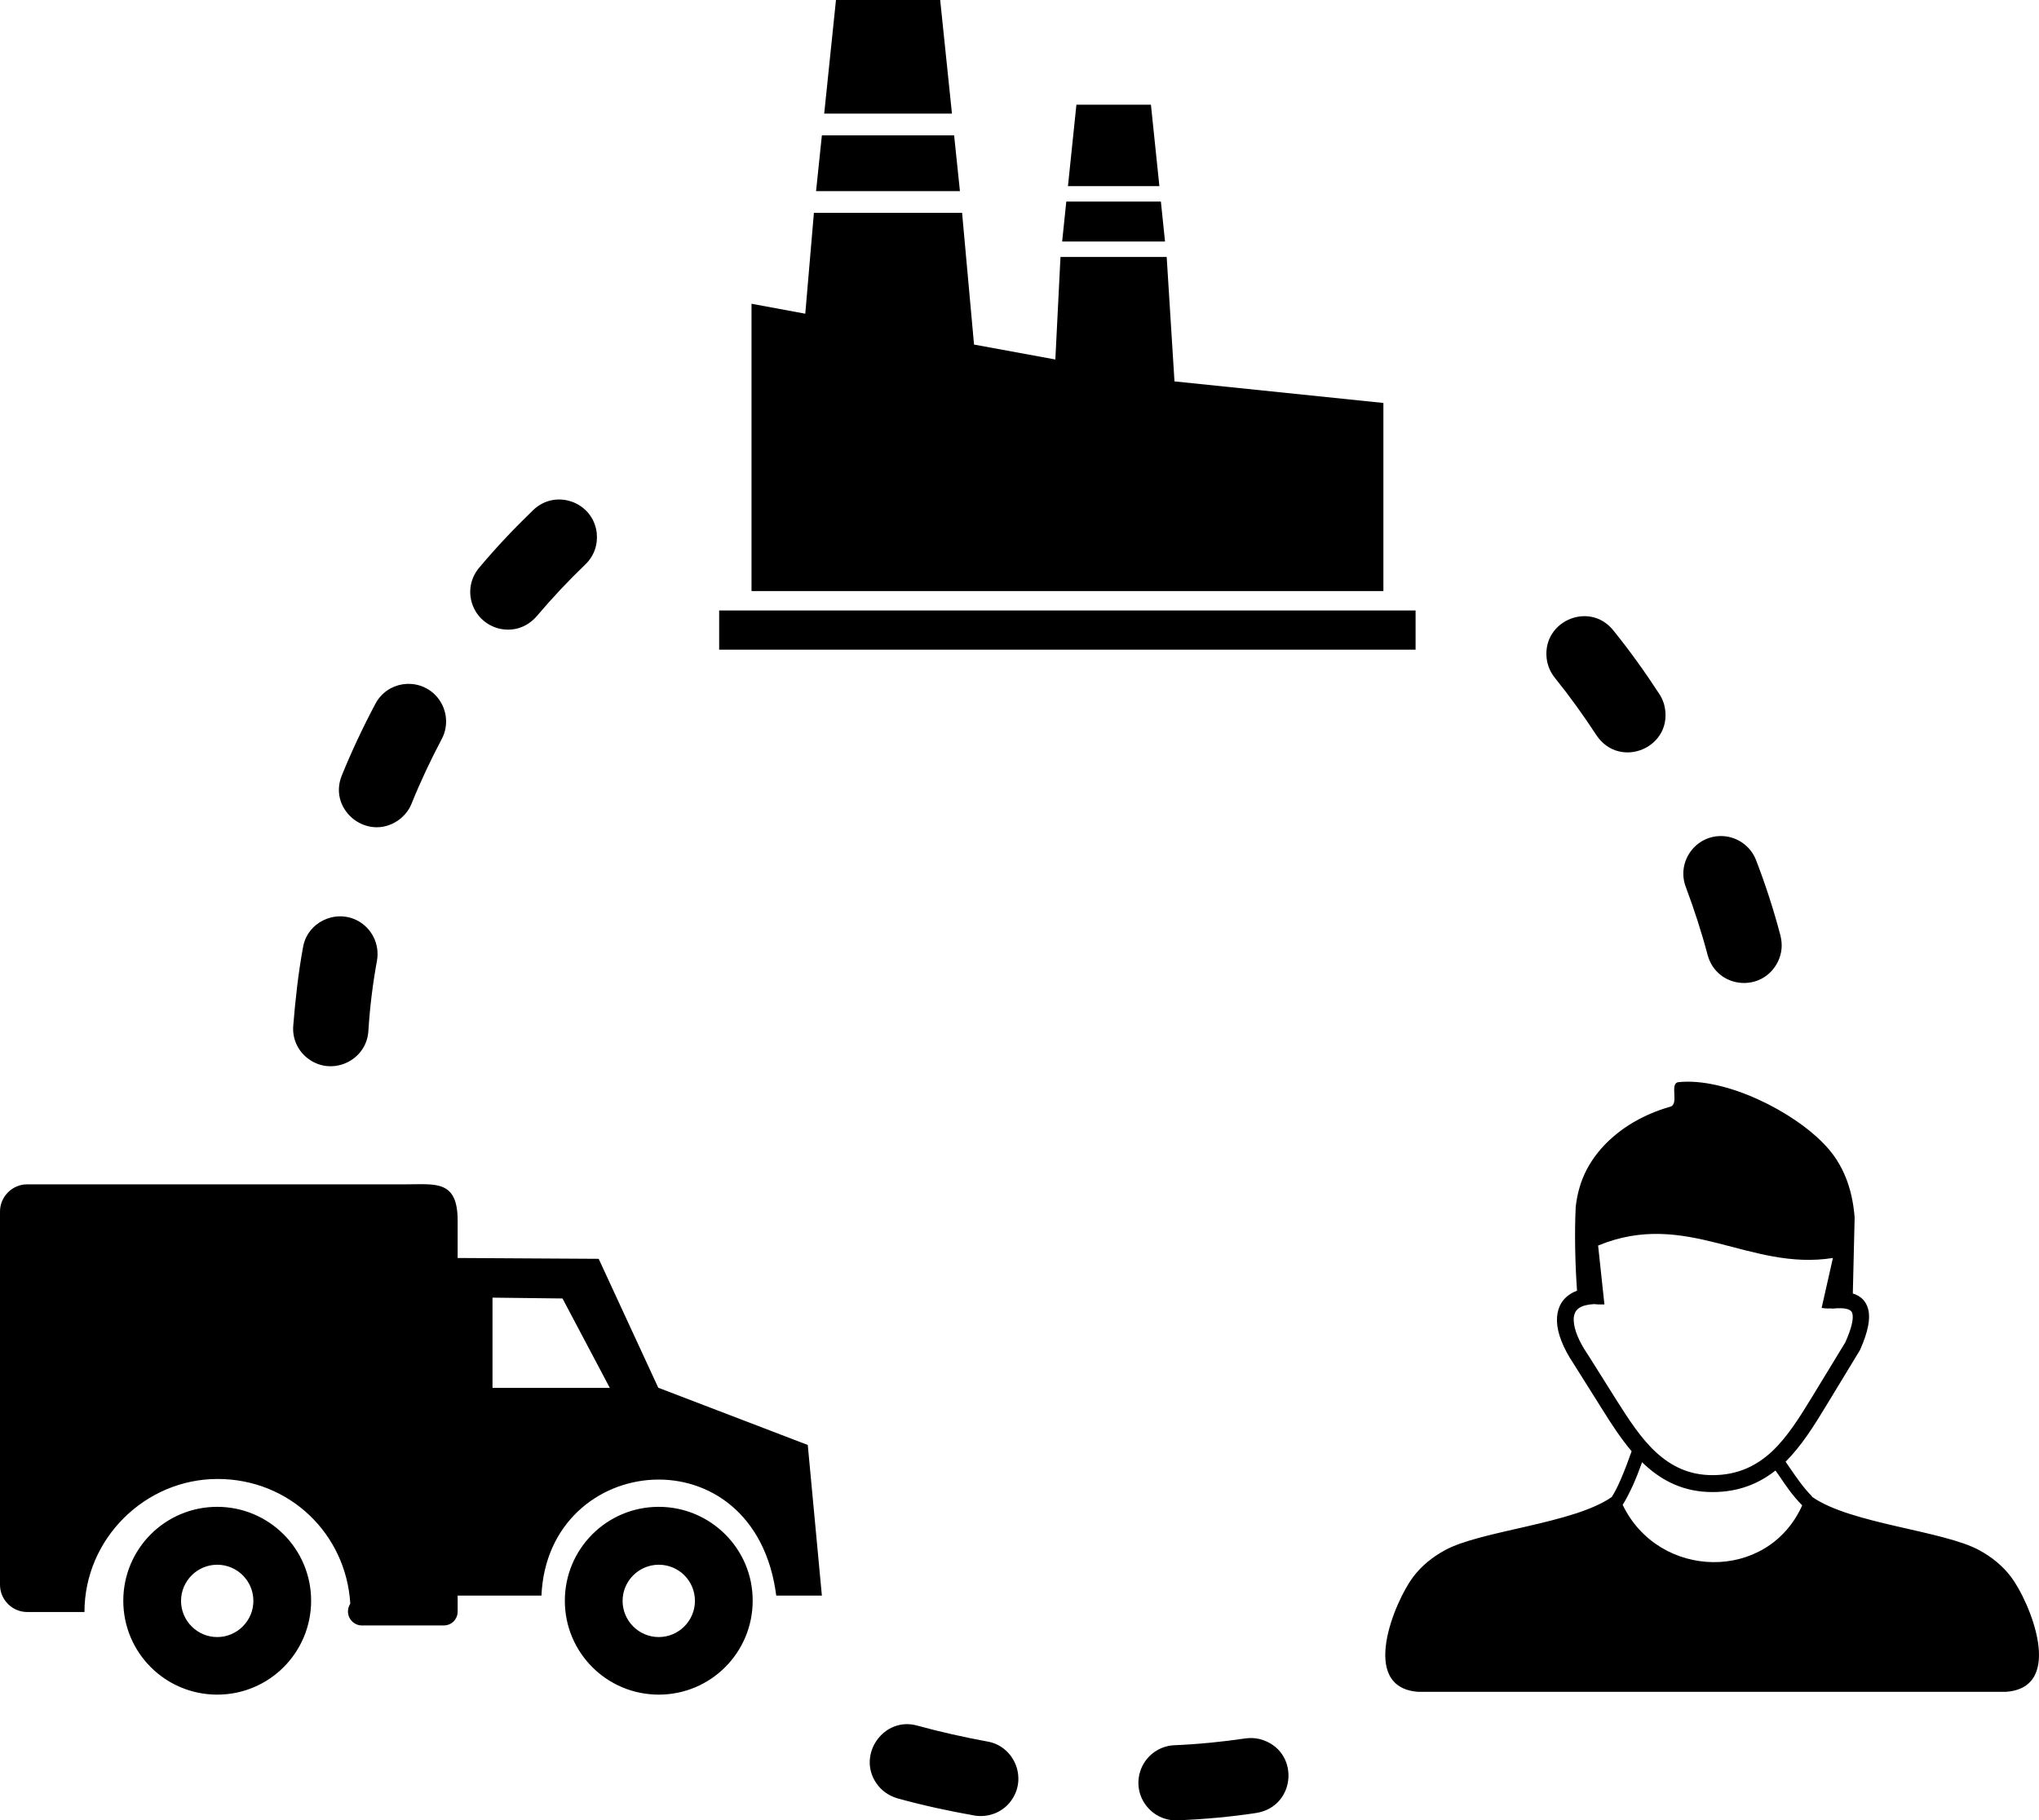
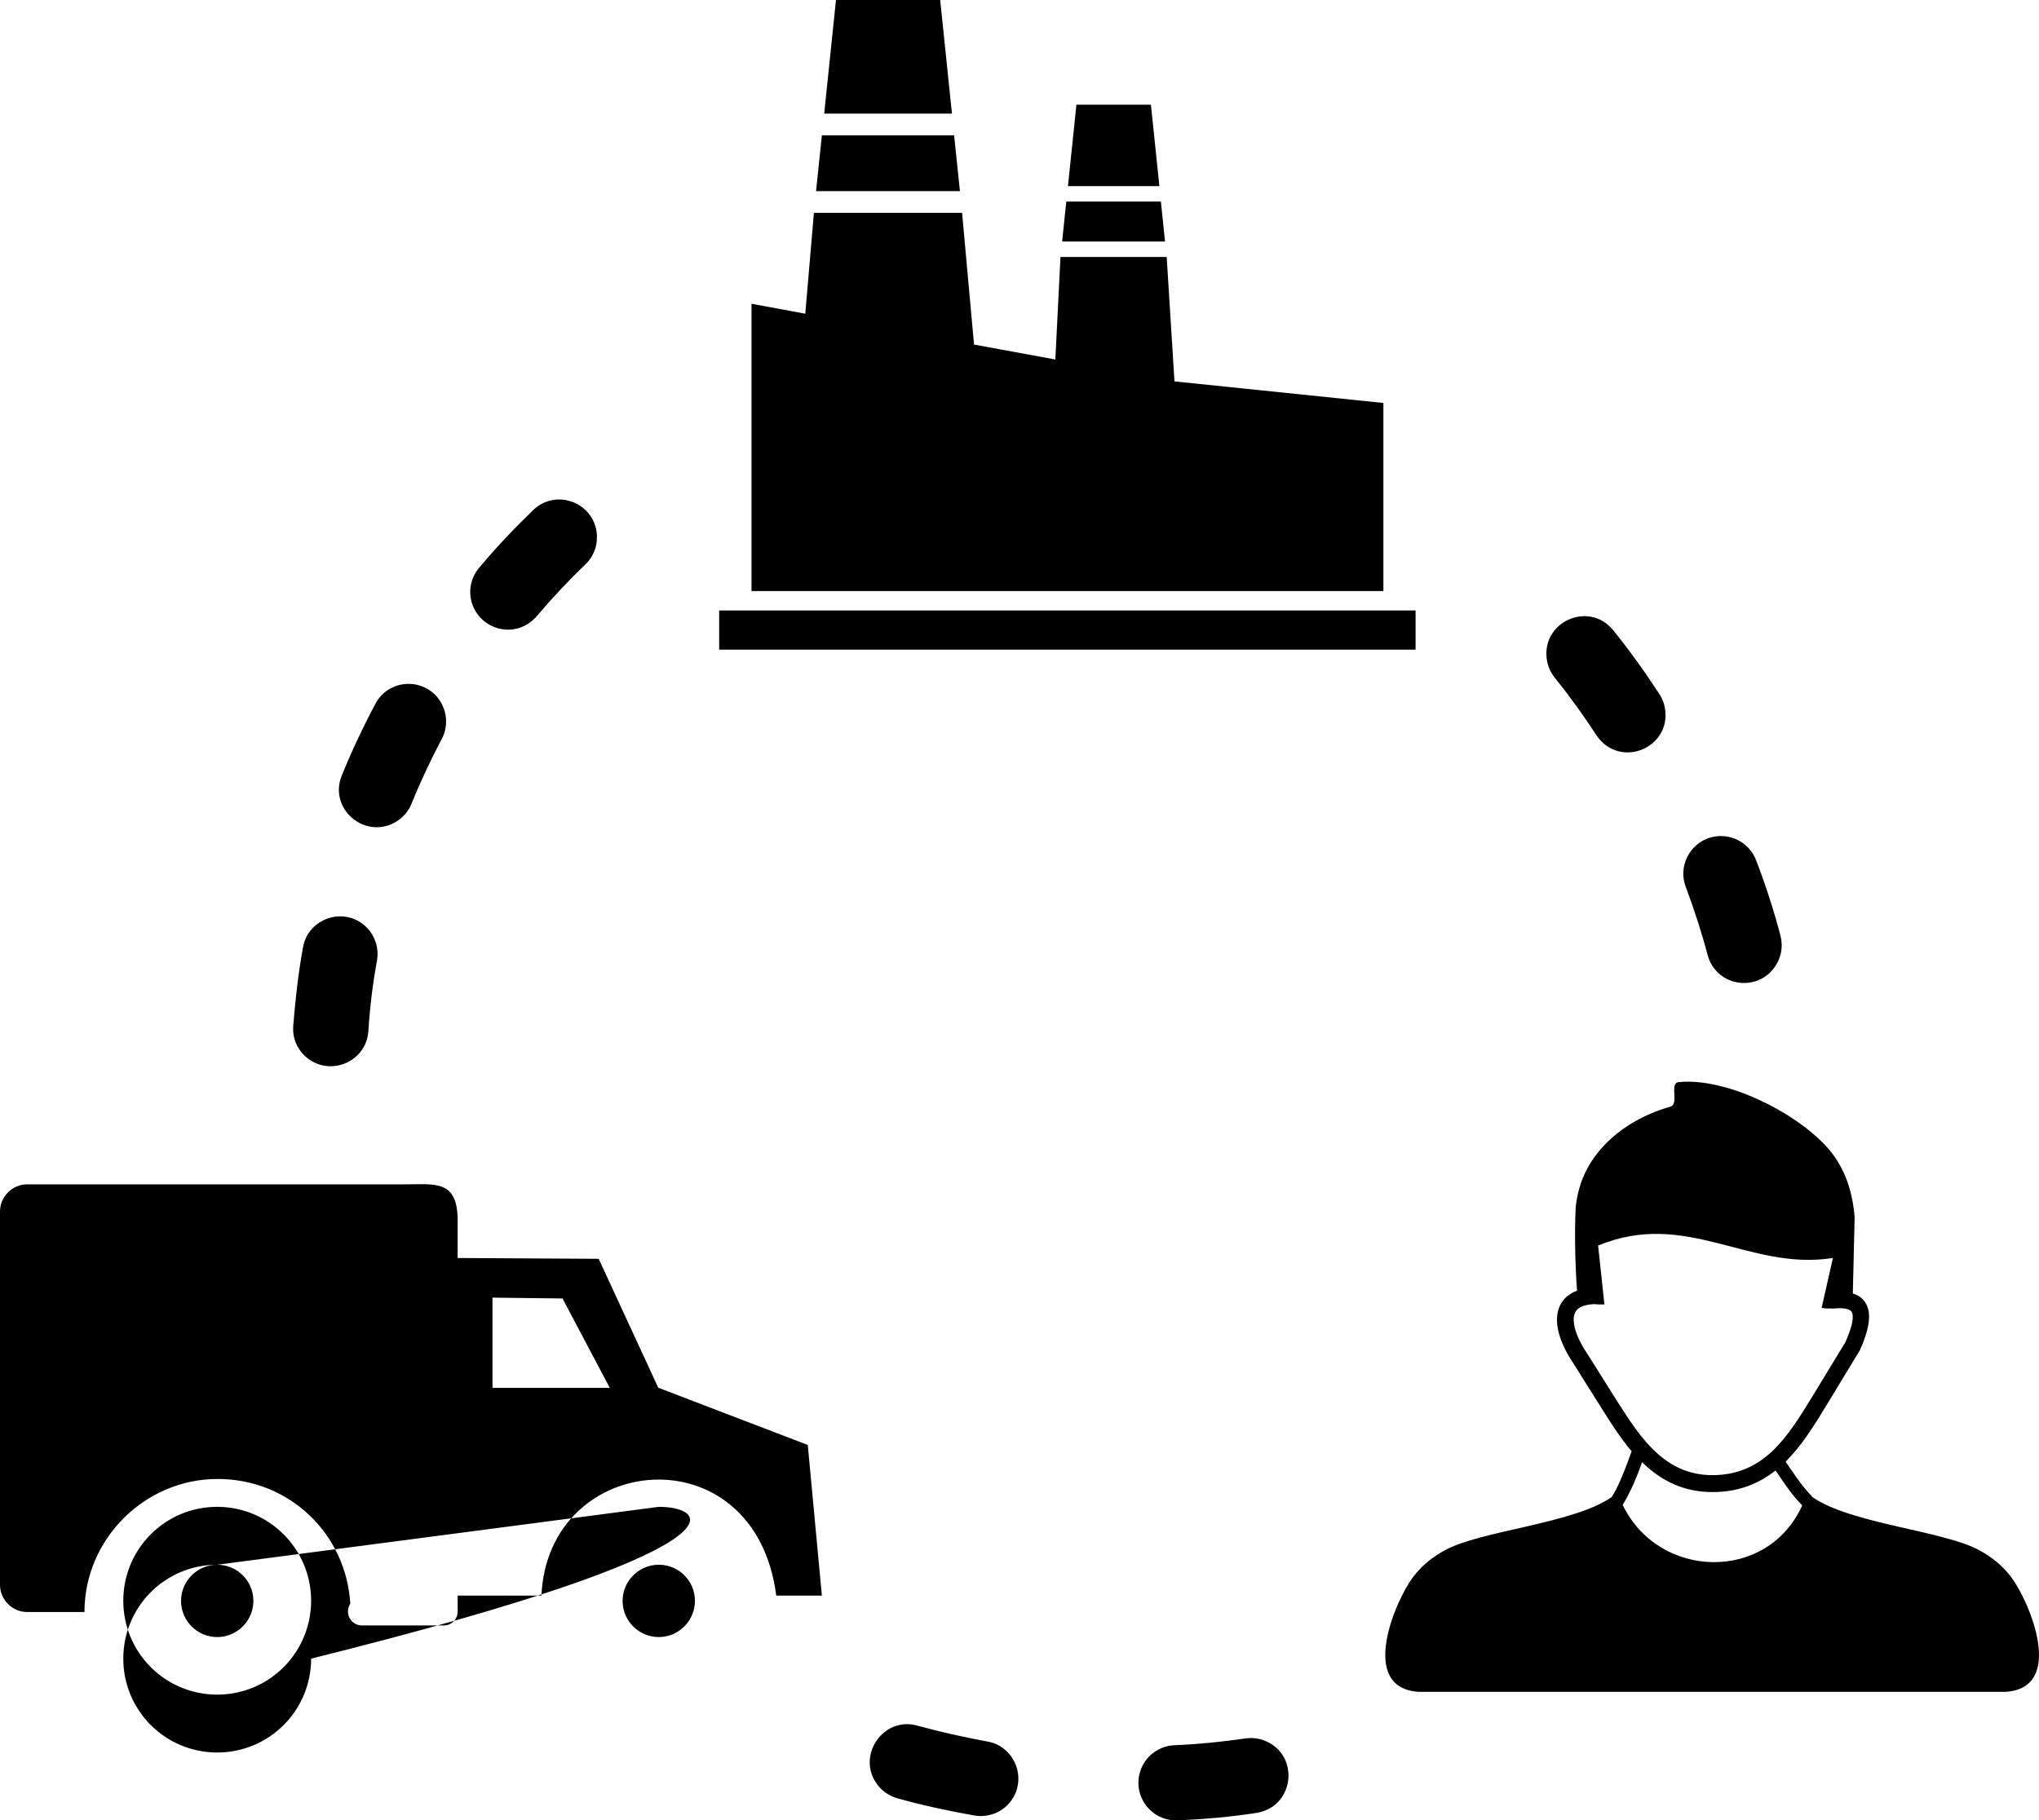
<svg xmlns="http://www.w3.org/2000/svg" version="1.1" id="Layer_1" x="0px" y="0px" viewBox="0 0 122.88 109.73" style="enable-background:new 0 0 122.88 109.73" xml:space="preserve">
  <style type="text/css">.st0{fill-rule:evenodd;clip-rule:evenodd;}</style>
  <g>
-     <path class="st0" d="M36.08,75.88l-8.5-0.05v-2.26c0-2.45-1.34-2.18-3.08-2.18H1.64c-0.9,0-1.64,0.74-1.64,1.64v22.5 c0,0.9,0.74,1.64,1.64,1.64h3.01h0.44c0-4.43,3.67-8.02,8.02-8.02c4.35,0,7.75,3.32,8,7.52c-0.09,0.13-0.14,0.3-0.14,0.47 c0,0.45,0.37,0.84,0.84,0.84h4.93c0.47,0,0.84-0.37,0.84-0.84v-0.96h5.05c0.38-8.71,12.88-9.92,14.15,0h2.75l-0.85-9.08l-9.01-3.45 L36.08,75.88L36.08,75.88L36.08,75.88z M55.29,104.02c-2.02-0.58-3.67,1.75-2.47,3.48c0.3,0.44,0.75,0.75,1.26,0.9 c1.55,0.43,3.08,0.76,4.66,1.04c0.88,0.14,1.78-0.24,2.26-0.99c0.9-1.36,0.08-3.23-1.53-3.48 C58.07,104.71,56.67,104.4,55.29,104.02L55.29,104.02z M70.77,105.2c-0.96,0.04-1.8,0.7-2.07,1.62c-0.44,1.5,0.72,2.97,2.28,2.91 c1.58-0.07,3.19-0.21,4.75-0.45c2.43-0.41,2.62-3.81,0.19-4.45c-0.29-0.07-0.57-0.08-0.87-0.04C73.62,105,72.21,105.14,70.77,105.2 L70.77,105.2z M102.91,57.57c0.56,2.04,3.32,2.3,4.25,0.37c0.23-0.51,0.27-0.99,0.14-1.54c-0.4-1.53-0.9-3.07-1.47-4.55 c-0.32-0.83-1.1-1.4-1.99-1.45c-1.65-0.09-2.83,1.55-2.24,3.08C102.1,54.82,102.55,56.2,102.91,57.57L102.91,57.57z M96.21,44.32 c1.43,2.13,4.73,0.7,4.08-1.85c-0.07-0.23-0.15-0.42-0.28-0.62c-0.87-1.34-1.79-2.62-2.79-3.86c-1.47-1.82-4.44-0.49-3.98,1.9 c0.08,0.35,0.22,0.66,0.45,0.95C94.59,41.96,95.42,43.11,96.21,44.32L96.21,44.32z M35.29,34.01c0.52-0.51,0.75-1.19,0.67-1.91 c-0.24-1.86-2.49-2.65-3.83-1.35c-1.14,1.1-2.24,2.26-3.26,3.48c-1.06,1.27-0.46,3.18,1.13,3.64c0.89,0.24,1.75-0.04,2.35-0.73 C33.28,36.04,34.25,35.01,35.29,34.01L35.29,34.01z M26.62,44.55c0.47-0.88,0.3-1.96-0.4-2.67c-1.09-1.07-2.89-0.8-3.6,0.55 c-0.75,1.41-1.42,2.84-2.02,4.31c-0.88,2.16,1.71,4.12,3.58,2.57c0.28-0.25,0.48-0.52,0.62-0.86 C25.34,47.11,25.95,45.82,26.62,44.55L26.62,44.55z M22.72,57.9c0.17-0.98-0.31-1.96-1.2-2.42c-1.35-0.68-3.01,0.13-3.26,1.63 c-0.29,1.58-0.46,3.15-0.59,4.75c-0.05,0.78,0.29,1.51,0.92,1.97c1.44,1.06,3.5,0.1,3.61-1.68C22.29,60.72,22.46,59.31,22.72,57.9 L22.72,57.9z M97.79,90.71c2.17,4.52,8.74,4.68,10.82,0.03c-0.57-0.57-0.99-1.19-1.4-1.8c-0.07-0.1-0.14-0.2-0.21-0.3 c-1,0.79-2.22,1.3-3.8,1.3c-1.71,0-3-0.66-4.05-1.62c-0.06-0.06-0.13-0.12-0.19-0.18c-0.15,0.42-0.34,0.92-0.55,1.39 C98.2,89.98,97.99,90.4,97.79,90.71L97.79,90.71L97.79,90.71z M109.21,90.23c2.31,1.63,7.94,2.03,10.1,3.23 c0.72,0.4,1.37,0.91,1.89,1.6c1.09,1.44,3.31,6.65-0.3,6.92c-11.81,0-23.62,0-35.44,0c-3.61-0.27-1.38-5.49-0.3-6.92 c0.52-0.69,1.17-1.2,1.89-1.6c2.15-1.2,7.76-1.6,10.08-3.22c0.17-0.26,0.36-0.63,0.53-1.03c0.27-0.61,0.51-1.28,0.67-1.73 c-0.65-0.77-1.21-1.63-1.74-2.48l-1.76-2.8c-0.64-0.96-0.98-1.84-1-2.56c-0.01-0.34,0.05-0.65,0.17-0.92 c0.13-0.28,0.33-0.52,0.61-0.7c0.13-0.09,0.27-0.16,0.43-0.22c-0.11-1.52-0.16-3.44-0.08-5.04c0.04-0.38,0.11-0.76,0.22-1.14 c0.45-1.61,1.58-2.9,2.98-3.8c0.77-0.49,1.62-0.86,2.5-1.11c0.56-0.16-0.08-1.42,0.5-1.48c2.8-0.29,6.93,1.74,8.88,3.85 c0.98,1.06,1.59,2.46,1.73,4.32l-0.11,4.57l0,0c0.49,0.15,0.8,0.46,0.93,0.96c0.14,0.56-0.01,1.34-0.48,2.41l0,0 c-0.01,0.02-0.02,0.04-0.03,0.06l-2.01,3.31c-0.74,1.22-1.49,2.43-2.46,3.4c0.09,0.13,0.18,0.26,0.26,0.38 c0.4,0.58,0.8,1.17,1.31,1.69C109.18,90.19,109.2,90.21,109.21,90.23L109.21,90.23L109.21,90.23z M96.06,78.61 c-0.39,0.02-0.69,0.1-0.89,0.23c-0.12,0.08-0.2,0.18-0.25,0.29c-0.06,0.13-0.09,0.29-0.08,0.47c0.02,0.54,0.3,1.24,0.84,2.04 l0.01,0.01l1.76,2.8c0.71,1.12,1.45,2.27,2.37,3.11c0.89,0.81,1.96,1.36,3.38,1.36c1.54,0,2.66-0.57,3.58-1.42 c0.95-0.89,1.7-2.11,2.44-3.32l1.99-3.27c0.37-0.84,0.51-1.41,0.42-1.74c-0.05-0.2-0.27-0.29-0.64-0.31c-0.08,0-0.16,0-0.24,0 c-0.09,0-0.18,0.01-0.28,0.02c-0.05,0-0.1,0-0.15-0.01c-0.18,0.01-0.36,0-0.54-0.03l0.68-3.01c-5.05,0.8-8.82-2.95-14.15-0.75 l0.38,3.55C96.45,78.64,96.25,78.63,96.06,78.61L96.06,78.61L96.06,78.61L96.06,78.61z M43.34,36.8h41.97v2.36H43.34V36.8 L43.34,36.8z M64.87,6.31l-0.51,4.91h5.51l-0.51-4.91H64.87L64.87,6.31L64.87,6.31z M50.38,0l-0.71,6.85h7.7L56.66,0H50.38L50.38,0 L50.38,0z M49.53,8.16l-0.35,3.36h8.67L57.5,8.16H49.53L49.53,8.16L49.53,8.16z M49.05,12.83l-0.52,6.08l-3.24-0.6v17.32h38.08 V24.29l-12.59-1.3l-0.47-7.5h-6.4l-0.31,6.18l-4.9-0.9l-0.72-7.94H49.05L49.05,12.83L49.05,12.83z M64.26,12.15l-0.25,2.41h6.2 l-0.25-2.41H64.26L64.26,12.15z M13.09,90.83c-3.14,0-5.66,2.54-5.66,5.66c0,3.14,2.54,5.66,5.66,5.66c3.14,0,5.66-2.54,5.66-5.66 C18.75,93.36,16.21,90.83,13.09,90.83L13.09,90.83z M13.09,94.32c-1.2,0-2.18,0.98-2.18,2.18c0,1.2,0.98,2.18,2.18,2.18 c1.2,0,2.18-0.98,2.18-2.18C15.27,95.29,14.29,94.32,13.09,94.32L13.09,94.32z M39.7,90.83c-3.14,0-5.66,2.54-5.66,5.66 c0,3.14,2.54,5.66,5.66,5.66c3.14,0,5.66-2.54,5.66-5.66C45.37,93.36,42.82,90.83,39.7,90.83L39.7,90.83z M39.7,94.32 c-1.2,0-2.18,0.98-2.18,2.18c0,1.2,0.98,2.18,2.18,2.18c1.2,0,2.18-0.98,2.18-2.18C41.88,95.29,40.91,94.32,39.7,94.32L39.7,94.32z M33.9,78.27l-4.22-0.05v5.44h7.07L33.9,78.27L33.9,78.27z" />
+     <path class="st0" d="M36.08,75.88l-8.5-0.05v-2.26c0-2.45-1.34-2.18-3.08-2.18H1.64c-0.9,0-1.64,0.74-1.64,1.64v22.5 c0,0.9,0.74,1.64,1.64,1.64h3.01h0.44c0-4.43,3.67-8.02,8.02-8.02c4.35,0,7.75,3.32,8,7.52c-0.09,0.13-0.14,0.3-0.14,0.47 c0,0.45,0.37,0.84,0.84,0.84h4.93c0.47,0,0.84-0.37,0.84-0.84v-0.96h5.05c0.38-8.71,12.88-9.92,14.15,0h2.75l-0.85-9.08l-9.01-3.45 L36.08,75.88L36.08,75.88L36.08,75.88z M55.29,104.02c-2.02-0.58-3.67,1.75-2.47,3.48c0.3,0.44,0.75,0.75,1.26,0.9 c1.55,0.43,3.08,0.76,4.66,1.04c0.88,0.14,1.78-0.24,2.26-0.99c0.9-1.36,0.08-3.23-1.53-3.48 C58.07,104.71,56.67,104.4,55.29,104.02L55.29,104.02z M70.77,105.2c-0.96,0.04-1.8,0.7-2.07,1.62c-0.44,1.5,0.72,2.97,2.28,2.91 c1.58-0.07,3.19-0.21,4.75-0.45c2.43-0.41,2.62-3.81,0.19-4.45c-0.29-0.07-0.57-0.08-0.87-0.04C73.62,105,72.21,105.14,70.77,105.2 L70.77,105.2z M102.91,57.57c0.56,2.04,3.32,2.3,4.25,0.37c0.23-0.51,0.27-0.99,0.14-1.54c-0.4-1.53-0.9-3.07-1.47-4.55 c-0.32-0.83-1.1-1.4-1.99-1.45c-1.65-0.09-2.83,1.55-2.24,3.08C102.1,54.82,102.55,56.2,102.91,57.57L102.91,57.57z M96.21,44.32 c1.43,2.13,4.73,0.7,4.08-1.85c-0.07-0.23-0.15-0.42-0.28-0.62c-0.87-1.34-1.79-2.62-2.79-3.86c-1.47-1.82-4.44-0.49-3.98,1.9 c0.08,0.35,0.22,0.66,0.45,0.95C94.59,41.96,95.42,43.11,96.21,44.32L96.21,44.32z M35.29,34.01c0.52-0.51,0.75-1.19,0.67-1.91 c-0.24-1.86-2.49-2.65-3.83-1.35c-1.14,1.1-2.24,2.26-3.26,3.48c-1.06,1.27-0.46,3.18,1.13,3.64c0.89,0.24,1.75-0.04,2.35-0.73 C33.28,36.04,34.25,35.01,35.29,34.01L35.29,34.01z M26.62,44.55c0.47-0.88,0.3-1.96-0.4-2.67c-1.09-1.07-2.89-0.8-3.6,0.55 c-0.75,1.41-1.42,2.84-2.02,4.31c-0.88,2.16,1.71,4.12,3.58,2.57c0.28-0.25,0.48-0.52,0.62-0.86 C25.34,47.11,25.95,45.82,26.62,44.55L26.62,44.55z M22.72,57.9c0.17-0.98-0.31-1.96-1.2-2.42c-1.35-0.68-3.01,0.13-3.26,1.63 c-0.29,1.58-0.46,3.15-0.59,4.75c-0.05,0.78,0.29,1.51,0.92,1.97c1.44,1.06,3.5,0.1,3.61-1.68C22.29,60.72,22.46,59.31,22.72,57.9 L22.72,57.9z M97.79,90.71c2.17,4.52,8.74,4.68,10.82,0.03c-0.57-0.57-0.99-1.19-1.4-1.8c-0.07-0.1-0.14-0.2-0.21-0.3 c-1,0.79-2.22,1.3-3.8,1.3c-1.71,0-3-0.66-4.05-1.62c-0.06-0.06-0.13-0.12-0.19-0.18c-0.15,0.42-0.34,0.92-0.55,1.39 C98.2,89.98,97.99,90.4,97.79,90.71L97.79,90.71L97.79,90.71z M109.21,90.23c2.31,1.63,7.94,2.03,10.1,3.23 c0.72,0.4,1.37,0.91,1.89,1.6c1.09,1.44,3.31,6.65-0.3,6.92c-11.81,0-23.62,0-35.44,0c-3.61-0.27-1.38-5.49-0.3-6.92 c0.52-0.69,1.17-1.2,1.89-1.6c2.15-1.2,7.76-1.6,10.08-3.22c0.17-0.26,0.36-0.63,0.53-1.03c0.27-0.61,0.51-1.28,0.67-1.73 c-0.65-0.77-1.21-1.63-1.74-2.48l-1.76-2.8c-0.64-0.96-0.98-1.84-1-2.56c-0.01-0.34,0.05-0.65,0.17-0.92 c0.13-0.28,0.33-0.52,0.61-0.7c0.13-0.09,0.27-0.16,0.43-0.22c-0.11-1.52-0.16-3.44-0.08-5.04c0.04-0.38,0.11-0.76,0.22-1.14 c0.45-1.61,1.58-2.9,2.98-3.8c0.77-0.49,1.62-0.86,2.5-1.11c0.56-0.16-0.08-1.42,0.5-1.48c2.8-0.29,6.93,1.74,8.88,3.85 c0.98,1.06,1.59,2.46,1.73,4.32l-0.11,4.57l0,0c0.49,0.15,0.8,0.46,0.93,0.96c0.14,0.56-0.01,1.34-0.48,2.41l0,0 c-0.01,0.02-0.02,0.04-0.03,0.06l-2.01,3.31c-0.74,1.22-1.49,2.43-2.46,3.4c0.09,0.13,0.18,0.26,0.26,0.38 c0.4,0.58,0.8,1.17,1.31,1.69C109.18,90.19,109.2,90.21,109.21,90.23L109.21,90.23L109.21,90.23z M96.06,78.61 c-0.39,0.02-0.69,0.1-0.89,0.23c-0.12,0.08-0.2,0.18-0.25,0.29c-0.06,0.13-0.09,0.29-0.08,0.47c0.02,0.54,0.3,1.24,0.84,2.04 l0.01,0.01l1.76,2.8c0.71,1.12,1.45,2.27,2.37,3.11c0.89,0.81,1.96,1.36,3.38,1.36c1.54,0,2.66-0.57,3.58-1.42 c0.95-0.89,1.7-2.11,2.44-3.32l1.99-3.27c0.37-0.84,0.51-1.41,0.42-1.74c-0.05-0.2-0.27-0.29-0.64-0.31c-0.08,0-0.16,0-0.24,0 c-0.09,0-0.18,0.01-0.28,0.02c-0.05,0-0.1,0-0.15-0.01c-0.18,0.01-0.36,0-0.54-0.03l0.68-3.01c-5.05,0.8-8.82-2.95-14.15-0.75 l0.38,3.55C96.45,78.64,96.25,78.63,96.06,78.61L96.06,78.61L96.06,78.61L96.06,78.61z M43.34,36.8h41.97v2.36H43.34V36.8 L43.34,36.8z M64.87,6.31l-0.51,4.91h5.51l-0.51-4.91H64.87L64.87,6.31L64.87,6.31z M50.38,0l-0.71,6.85h7.7L56.66,0H50.38L50.38,0 L50.38,0z M49.53,8.16l-0.35,3.36h8.67L57.5,8.16H49.53L49.53,8.16L49.53,8.16z M49.05,12.83l-0.52,6.08l-3.24-0.6v17.32h38.08 V24.29l-12.59-1.3l-0.47-7.5h-6.4l-0.31,6.18l-4.9-0.9l-0.72-7.94H49.05L49.05,12.83L49.05,12.83z M64.26,12.15l-0.25,2.41h6.2 l-0.25-2.41H64.26L64.26,12.15z M13.09,90.83c-3.14,0-5.66,2.54-5.66,5.66c0,3.14,2.54,5.66,5.66,5.66c3.14,0,5.66-2.54,5.66-5.66 C18.75,93.36,16.21,90.83,13.09,90.83L13.09,90.83z M13.09,94.32c-1.2,0-2.18,0.98-2.18,2.18c0,1.2,0.98,2.18,2.18,2.18 c1.2,0,2.18-0.98,2.18-2.18C15.27,95.29,14.29,94.32,13.09,94.32L13.09,94.32z c-3.14,0-5.66,2.54-5.66,5.66 c0,3.14,2.54,5.66,5.66,5.66c3.14,0,5.66-2.54,5.66-5.66C45.37,93.36,42.82,90.83,39.7,90.83L39.7,90.83z M39.7,94.32 c-1.2,0-2.18,0.98-2.18,2.18c0,1.2,0.98,2.18,2.18,2.18c1.2,0,2.18-0.98,2.18-2.18C41.88,95.29,40.91,94.32,39.7,94.32L39.7,94.32z M33.9,78.27l-4.22-0.05v5.44h7.07L33.9,78.27L33.9,78.27z" />
  </g>
</svg>